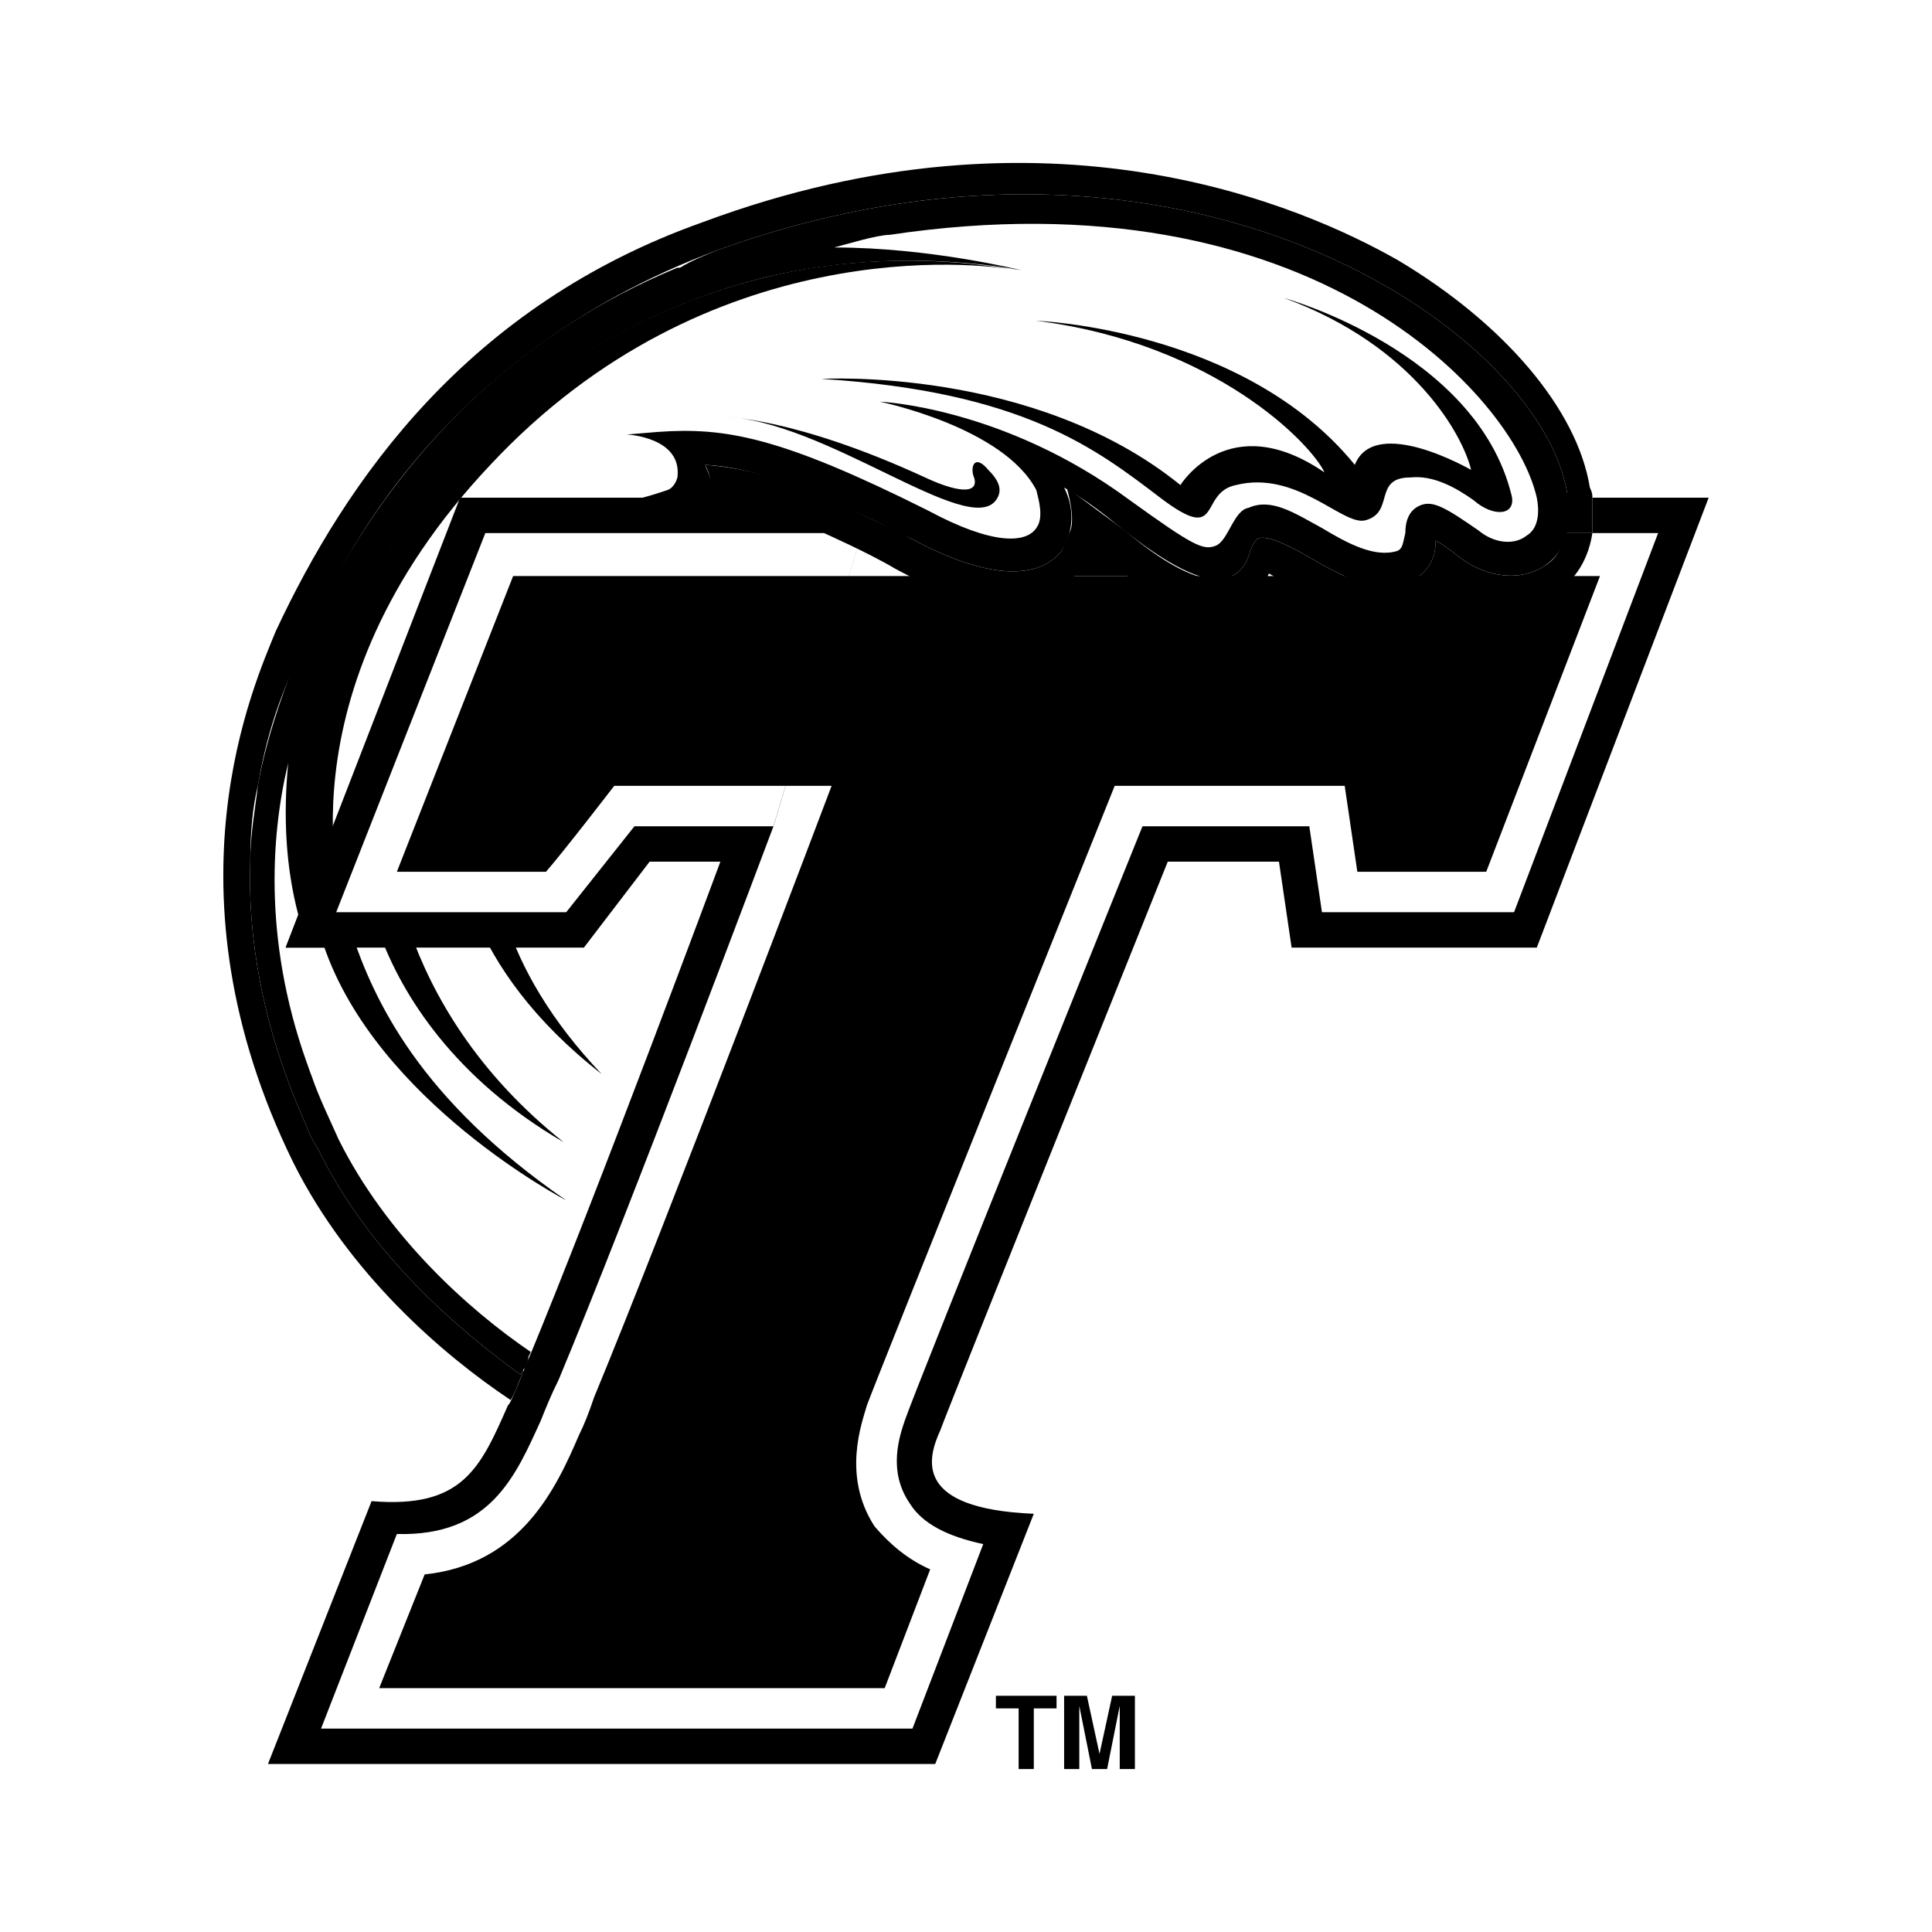
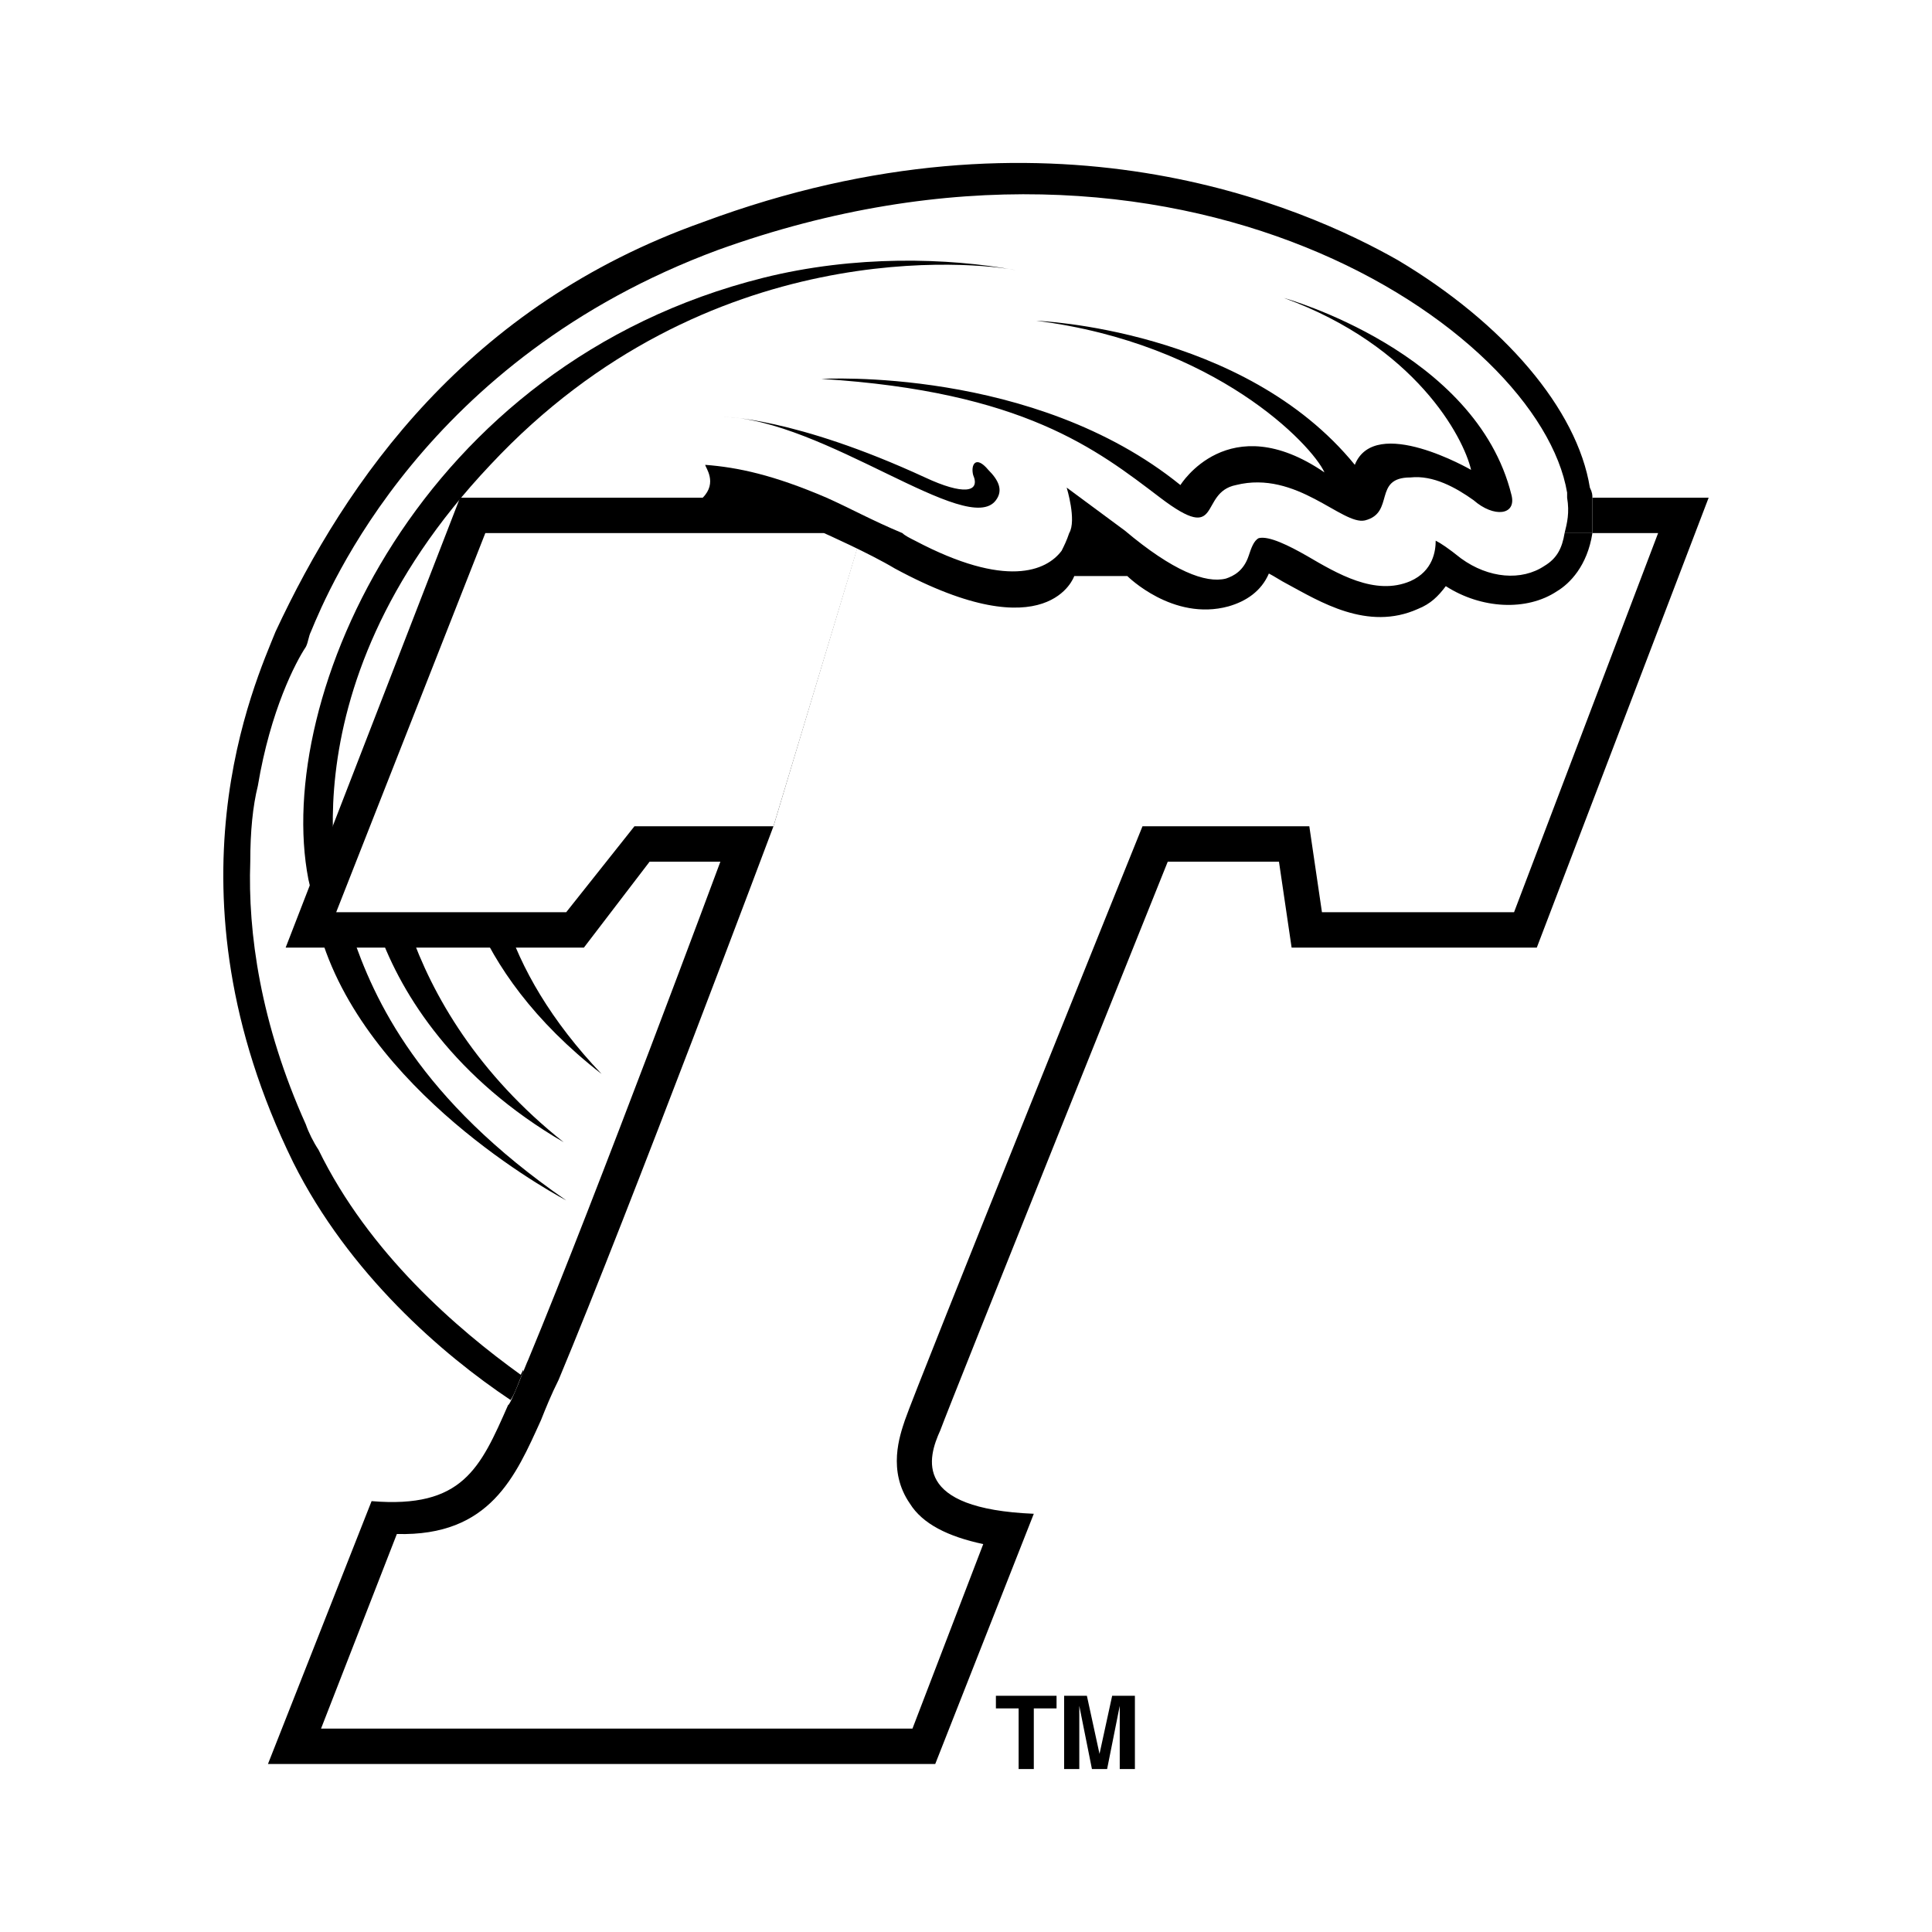
<svg xmlns="http://www.w3.org/2000/svg" width="2500" height="2500" viewBox="0 0 192.756 192.756">
  <g fill-rule="evenodd" clip-rule="evenodd">
    <path fill="#fff" d="M0 0h192.756v192.756H0V0z" />
-     <path d="M48.421 53.186L33.542 91.011H56.49l6.809-8.574h13.869s-14.374 38.331-21.435 55.227c-.756 1.514-1.261 2.773-1.765 4.035-2.522 5.547-5.043 11.6-14.374 11.348l-7.565 19.416h59.009l7.061-18.408c-3.531-.756-6.052-2.018-7.313-4.035-2.27-3.277-1.008-6.809-.504-8.32 1.009-3.027 23.705-59.262 23.705-59.262h16.645l1.26 8.574h19.166l14.373-37.826H48.421zM52.456 136.402l.252-.756-.252.756zM52.708 135.646v-.251.251z" fill="#fff" />
    <path d="M52.96 134.891l.756-2.018c-11.348-8.574-18.661-18.914-22.695-25.723.756 2.27 1.765 4.287 2.774 6.557 4.791 9.582 12.861 16.897 19.165 21.184z" fill="#fff" />
    <path fill="#04593c" d="M52.96 134.891l-.252.504.252-.504z" />
    <path d="M158.873 49.655c0-.252 0-.504-.252-1.008-1.26-7.818-8.574-16.392-19.166-22.696-9.33-5.296-34.799-16.644-69.347-3.783C46.656 30.49 34.551 47.89 27.491 63.02c-2.018 5.044-11.601 25.722 1.765 52.957 5.548 11.096 14.879 19.166 21.688 23.705.504-.758.756-1.766 1.261-2.775v-.252l-.252.506c-6.305-4.539-15.131-12.105-20.174-22.443-.504-.758-1.008-1.766-1.261-2.523-4.539-10.086-5.8-19.165-5.548-26.226 0-3.026.252-5.547.756-7.565 1.261-7.565 3.783-12.356 4.792-13.87.252-.504.252-1.009.504-1.513 1.765-4.287 11.348-27.235 40.6-38.078 46.148-16.644 81.957 7.817 84.73 24.208v.504c.252 1.513 0 2.522-.252 3.531h2.773v-3.531z" />
-     <path d="M156.352 49.15c-2.773-16.391-38.582-40.852-84.73-24.208-1.261.504-2.522 1.009-3.783 1.765h-.252c-31.774 13.113-40.6 44.13-41.861 51.696-.252 2.27-.756 4.791-.756 7.565-.252 7.061 1.009 16.14 5.548 26.226.252.758.757 1.766 1.261 2.523 5.043 10.338 13.87 17.904 20.174 22.443l.252-.506.252-.252.252-.756.252-.756c-6.304-4.287-14.374-11.602-19.165-21.184-1.009-2.27-2.018-4.287-2.774-6.557C26.23 94.54 57.752 53.436 63.805 52.68c1.765-.252 3.278-.252 4.539-1.009 1.765-1.261 2.774-2.27 2.522-3.783 0-.504-.505-1.261-.505-1.513 4.792.252 10.339 2.27 20.931 7.565 9.079 4.791 13.114 3.026 14.625 1.008 1.262-2.017 1.262-4.287.252-6.304 1.766 1.008 3.531 2.269 5.045 3.53 5.295 4.287 8.826 6.052 11.096 5.547.756-.252 1.766-.756 2.27-2.27.252-.756.504-1.513 1.008-1.765 1.01-.252 3.027.756 4.793 1.765 3.025 1.766 6.807 4.035 10.338 2.522 2.27-1.008 2.521-3.026 2.521-4.035.504.252 1.262.756 2.521 1.765 2.773 2.017 6.053 2.27 8.322.757 2.269-1.51 2.772-4.031 2.269-7.31z" />
    <path d="M58.256 94.542H28.5l1.26-3.278c-1.26-4.792-1.513-9.834-1.008-15.13-1.765 7.313-2.522 18.408 2.27 31.017 4.035 6.809 11.348 17.148 22.695 25.723l-.756 2.018-.252.504v.252c6.809-16.391 19.165-49.679 19.165-49.679h-7.061l-6.557 8.573z" fill="#fff" />
    <path d="M153.326 49.655c-2.27-10.087-22.443-32.53-64.557-26.226-1.261 0-4.54 1.008-5.548 1.261 9.583 0 18.662 2.269 18.662 2.269-7.062-1.26-16.392-1.513-25.723.756-35.809 9.079-50.182 44.888-44.634 62.287 10.843-29 19.417-38.582 31.522-40.096 1.261-.252 2.773-.756 3.53-1.008s1.008-1.261 1.008-1.261c.504-4.035-5.043-4.287-5.043-4.287l3.026-.252c6.809-.504 12.356.504 26.982 7.817 6.556 3.53 9.835 3.278 10.843 1.766.758-1.009.252-2.774 0-3.783-3.277-6.304-15.634-8.826-15.634-8.826s12.357.504 24.964 9.834c6.305 4.539 7.314 5.043 8.574 4.539 1.262-.504 1.766-3.53 3.279-3.782 2.27-1.009 4.539.504 7.312 2.018 2.521 1.513 5.295 3.026 7.564 2.269.506-.252.506-.756.758-1.765 0-1.009.252-2.27 1.512-2.774 1.262-.505 2.523.252 5.801 2.521 1.514 1.261 3.531 1.513 4.791.504 1.263-.755 1.263-2.52 1.011-3.781zM44.891 92.777c6.304 10.844 15.13 14.374 15.13 14.374-5.8-5.295-10.087-10.338-12.861-15.13l-2.269.756z" fill="#fff" />
    <path d="M37.83 93.029c2.27 6.305 7.565 14.625 18.409 20.93-8.574-6.809-13.113-14.625-15.383-21.182l-3.026.252zM47.413 91.516c2.017 4.791 5.8 10.339 12.608 15.634-5.043-5.295-8.069-10.592-9.583-15.382l-3.025-.252zM117.77 48.394s4.791-7.817 14.373-1.261c-1.26-2.774-10.844-12.861-28.748-15.131 0 0 20.68.757 31.775 14.374 2.016-5.043 11.6.504 11.6.504-.758-3.278-5.549-12.356-18.662-17.148 0 0 19.166 5.296 22.697 19.67.504 2.018-1.766 2.27-3.783.504-1.766-1.26-4.035-2.521-6.305-2.27-3.783 0-1.514 3.531-4.539 4.287-2.27.504-6.809-5.043-12.861-3.53-3.781.756-1.26 6.052-7.564 1.261S102.135 39.063 81.96 37.803c0 0 21.183-1.261 35.81 10.591zM97.09 47.385c-.251-1.009.254-2.017 1.514-.504 1.01 1.009 1.514 2.018.758 3.026-2.775 3.783-17.149-8.069-27.236-8.321 0 0 7.061 0 20.174 6.052 3.782 1.765 5.548 1.512 4.79-.253z" />
    <path d="M101.377 26.959h0z" fill="#fff" />
    <path d="M101.377 26.959c-6.808-1.26-16.139-1.513-25.217.756-34.296 8.575-48.922 41.862-45.391 60.018l1.513 6.557c5.295 15.634 24.209 25.47 24.209 25.47-14.626-10.088-19.166-19.922-21.435-26.731l-.756-2.27s-7.061-21.435 14.626-44.383c21.686-23.2 48.67-20.173 52.451-19.417z" />
    <path d="M158.873 49.655v3.531h6.557l-14.373 37.826h-19.166l-1.26-8.574h-16.645S91.29 138.673 90.281 141.7c-.504 1.512-1.765 5.043.504 8.32 1.261 2.018 3.783 3.279 7.313 4.035l-7.061 18.408H32.03l7.565-19.416c9.33.252 11.852-5.801 14.374-11.348.504-1.262 1.009-2.521 1.765-4.035 7.061-16.896 21.435-55.227 21.435-55.227l8.574-28.495-3.278-4.287c-5.296-2.27-8.826-3.026-12.104-3.278 0 .252 1.261 1.766-.252 3.278h-24.21L28.5 94.542h29.756l6.556-8.574h7.061s-12.356 33.288-19.165 49.679c-.252.504-1.765 4.539-2.017 4.539-2.774 6.305-4.54 10.34-13.618 9.582l-10.339 26.227h66.574l9.834-24.965c-12.104-.504-10.591-5.549-9.33-8.322 1.009-2.773 22.695-56.739 22.695-56.739h11.096l1.262 8.574h24.461l17.146-44.887h-11.599v-.001z" />
    <path fill="#fff" d="M85.995 53.186H48.421L33.542 91.011h22.949l6.808-8.574h13.869l8.827-29.251z" />
-     <path d="M51.195 57.472l-11.6 29.504h14.878c1.766-2.017 6.809-8.574 6.809-8.574H82.97s-16.392 43.375-23.705 61.027c-.504 1.512-1.008 2.773-1.513 3.781-2.27 5.297-5.8 12.861-15.383 13.871L37.83 168.43h50.435l4.54-11.854c-2.27-1.008-4.035-2.521-5.548-4.287-3.278-5.043-1.261-10.338-.756-12.104 1.008-2.773 24.713-61.783 24.713-61.783h22.947l1.262 8.574h12.859l11.35-29.504H51.195z" />
    <path d="M156.1 53.186c-.252 1.513-.756 2.521-2.018 3.278-2.27 1.513-5.549 1.26-8.322-.757-1.26-1.009-2.018-1.513-2.521-1.765 0 1.008-.252 3.026-2.521 4.035-3.531 1.513-7.312-.756-10.338-2.522-1.766-1.009-3.783-2.017-4.793-1.765-.504.252-.756 1.008-1.008 1.765-.504 1.514-1.514 2.018-2.27 2.27-2.018.505-5.297-.756-10.088-4.791l-5.799-4.287s1.008 3.278.252 4.539c-.252.756-.506 1.26-.758 1.765-1.512 2.018-5.547 3.783-14.625-1.008-.504-.252-1.009-.504-1.261-.756-3.026-1.261-5.296-2.522-7.565-3.531l-.252 3.531s4.539 2.017 7.061 3.53c15.383 8.322 17.904.756 17.904.756h5.295s4.539 4.539 10.088 3.026c1.766-.504 3.277-1.513 4.035-3.278.504.252 1.26.756 1.764 1.009 3.279 1.765 8.07 4.791 13.113 2.521 1.262-.504 2.018-1.261 2.775-2.27 3.529 2.27 8.068 2.521 11.096.504 1.26-.756 3.025-2.521 3.529-5.8H156.1v.001zM103.143 176.498h-1.514v-6.051h-2.268v-1.261h6.051v1.261h-2.269v6.051zM113.23 176.498h-1.513v-6.305l-1.26 6.305h-1.514l-1.261-6.305v6.305h-1.514v-7.312h2.271l1.26 5.8 1.262-5.8h2.269v7.312z" />
  </g>
</svg>